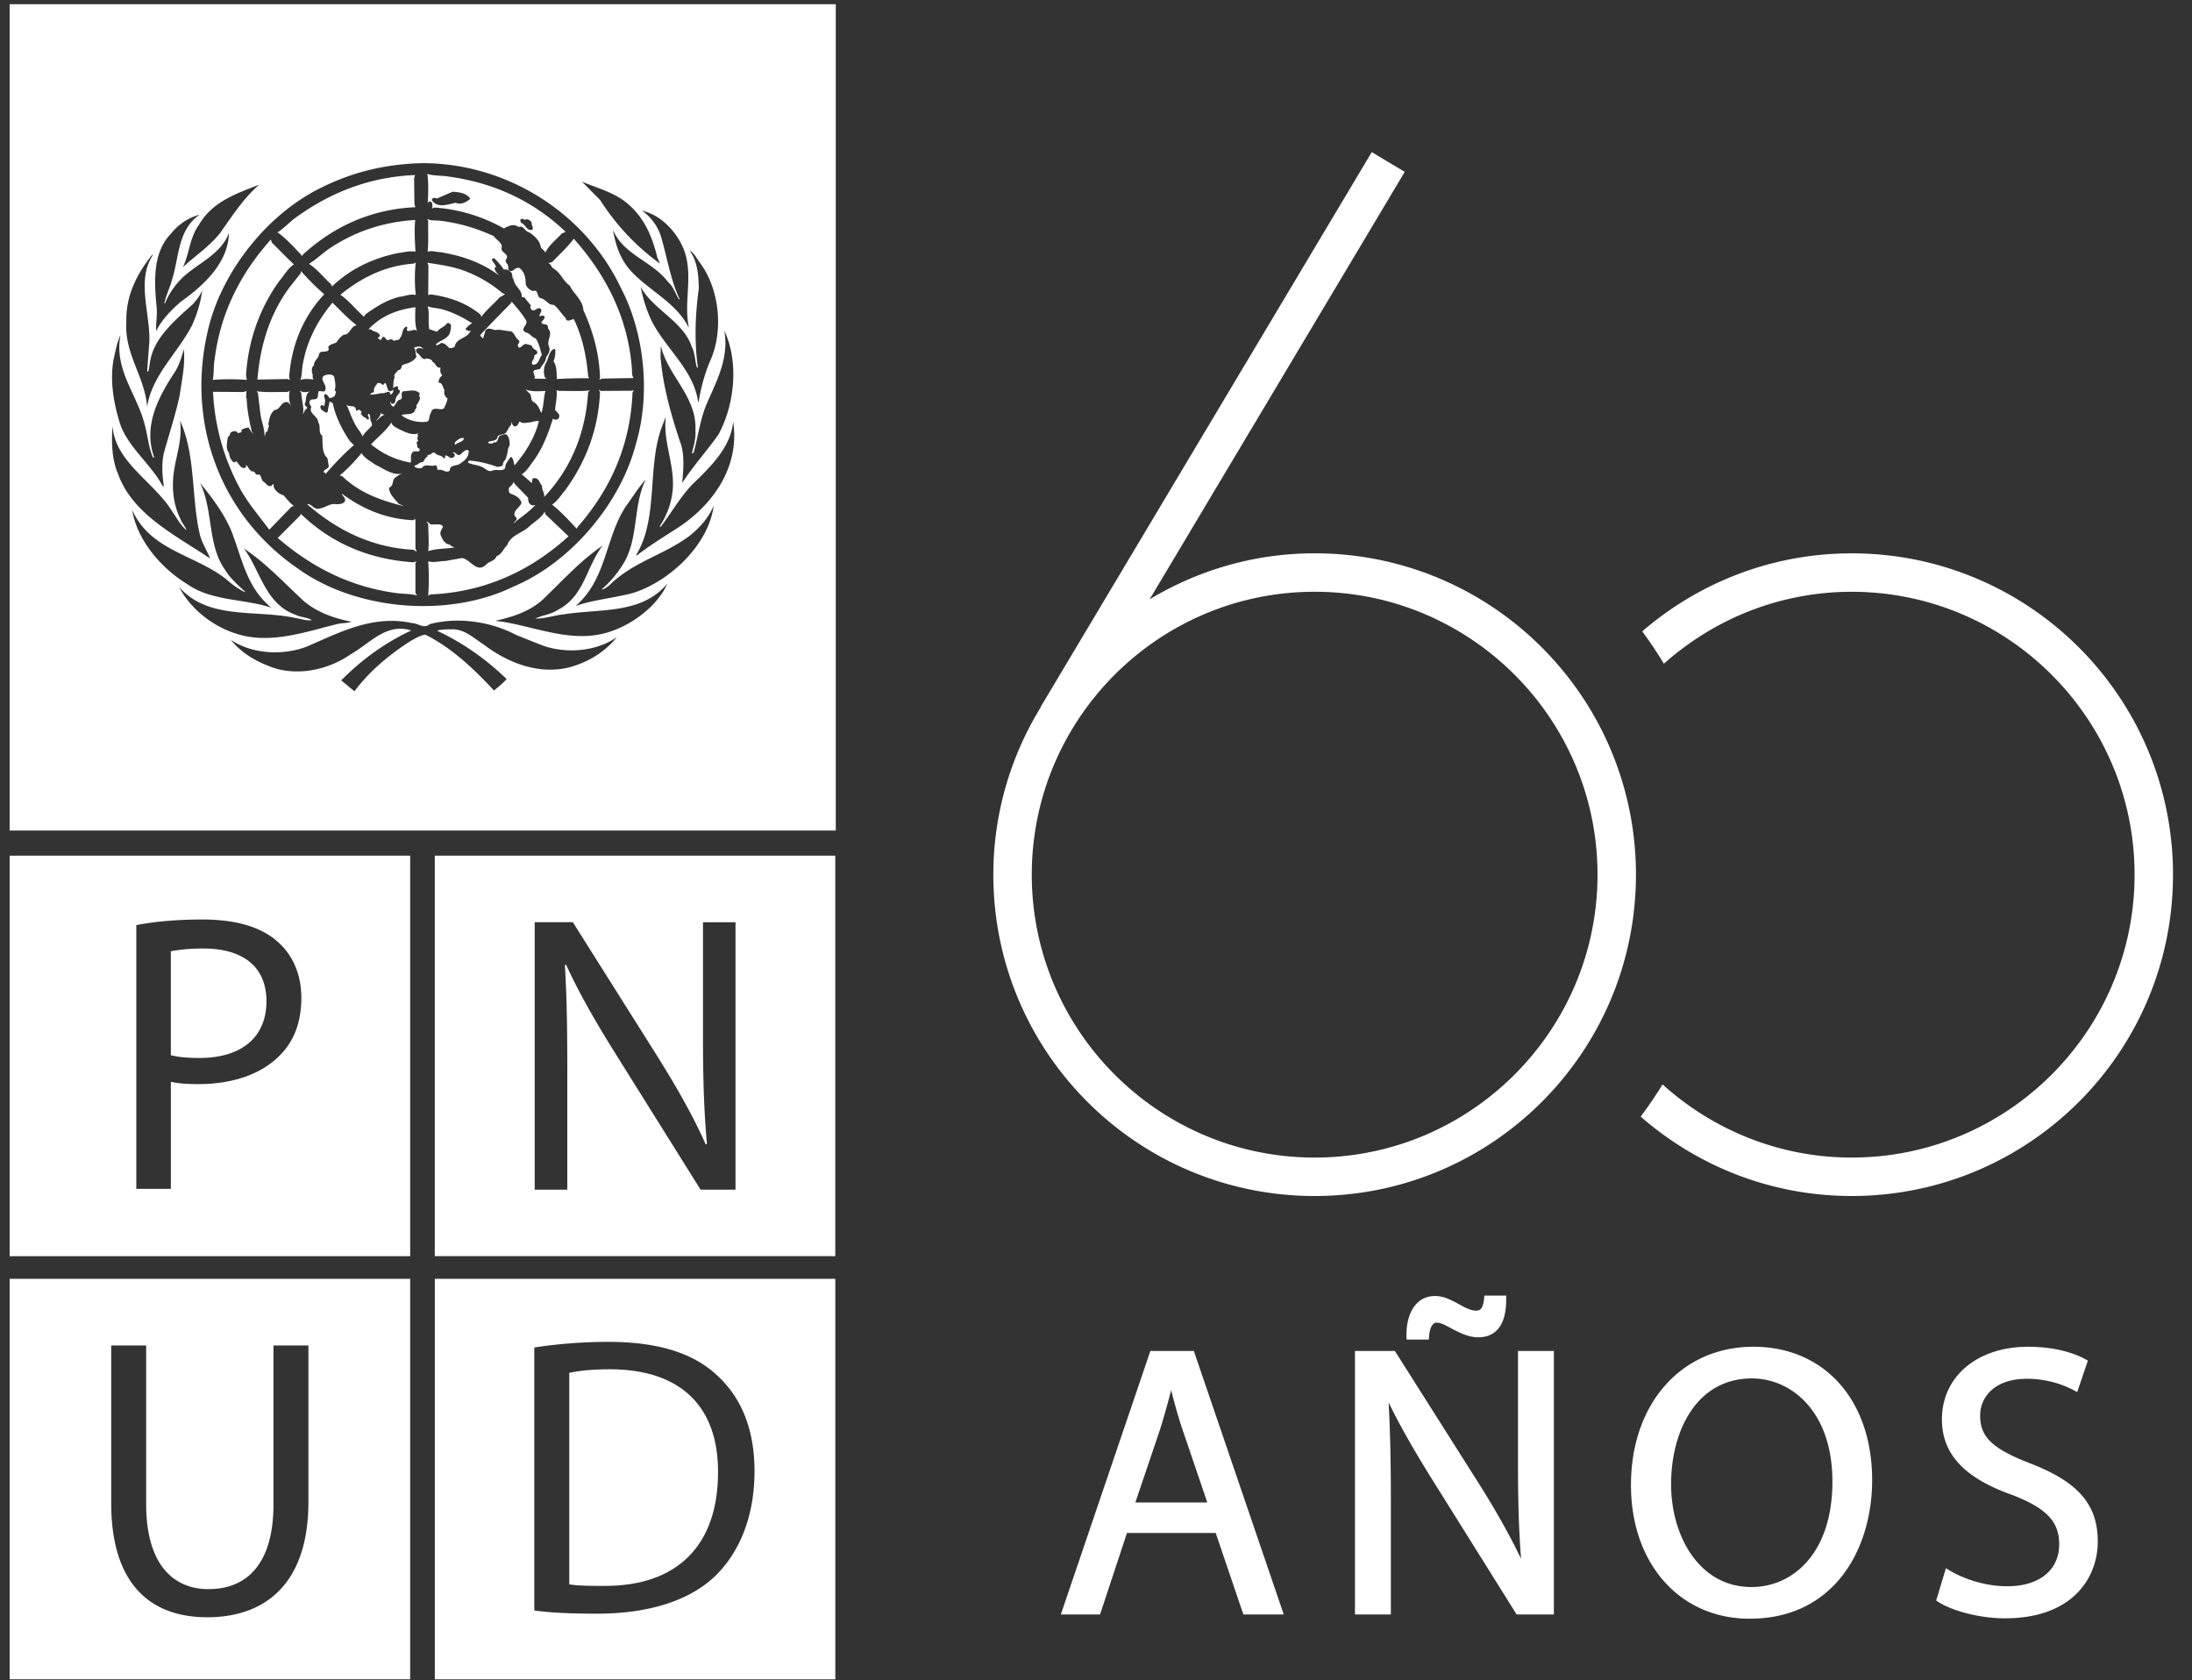
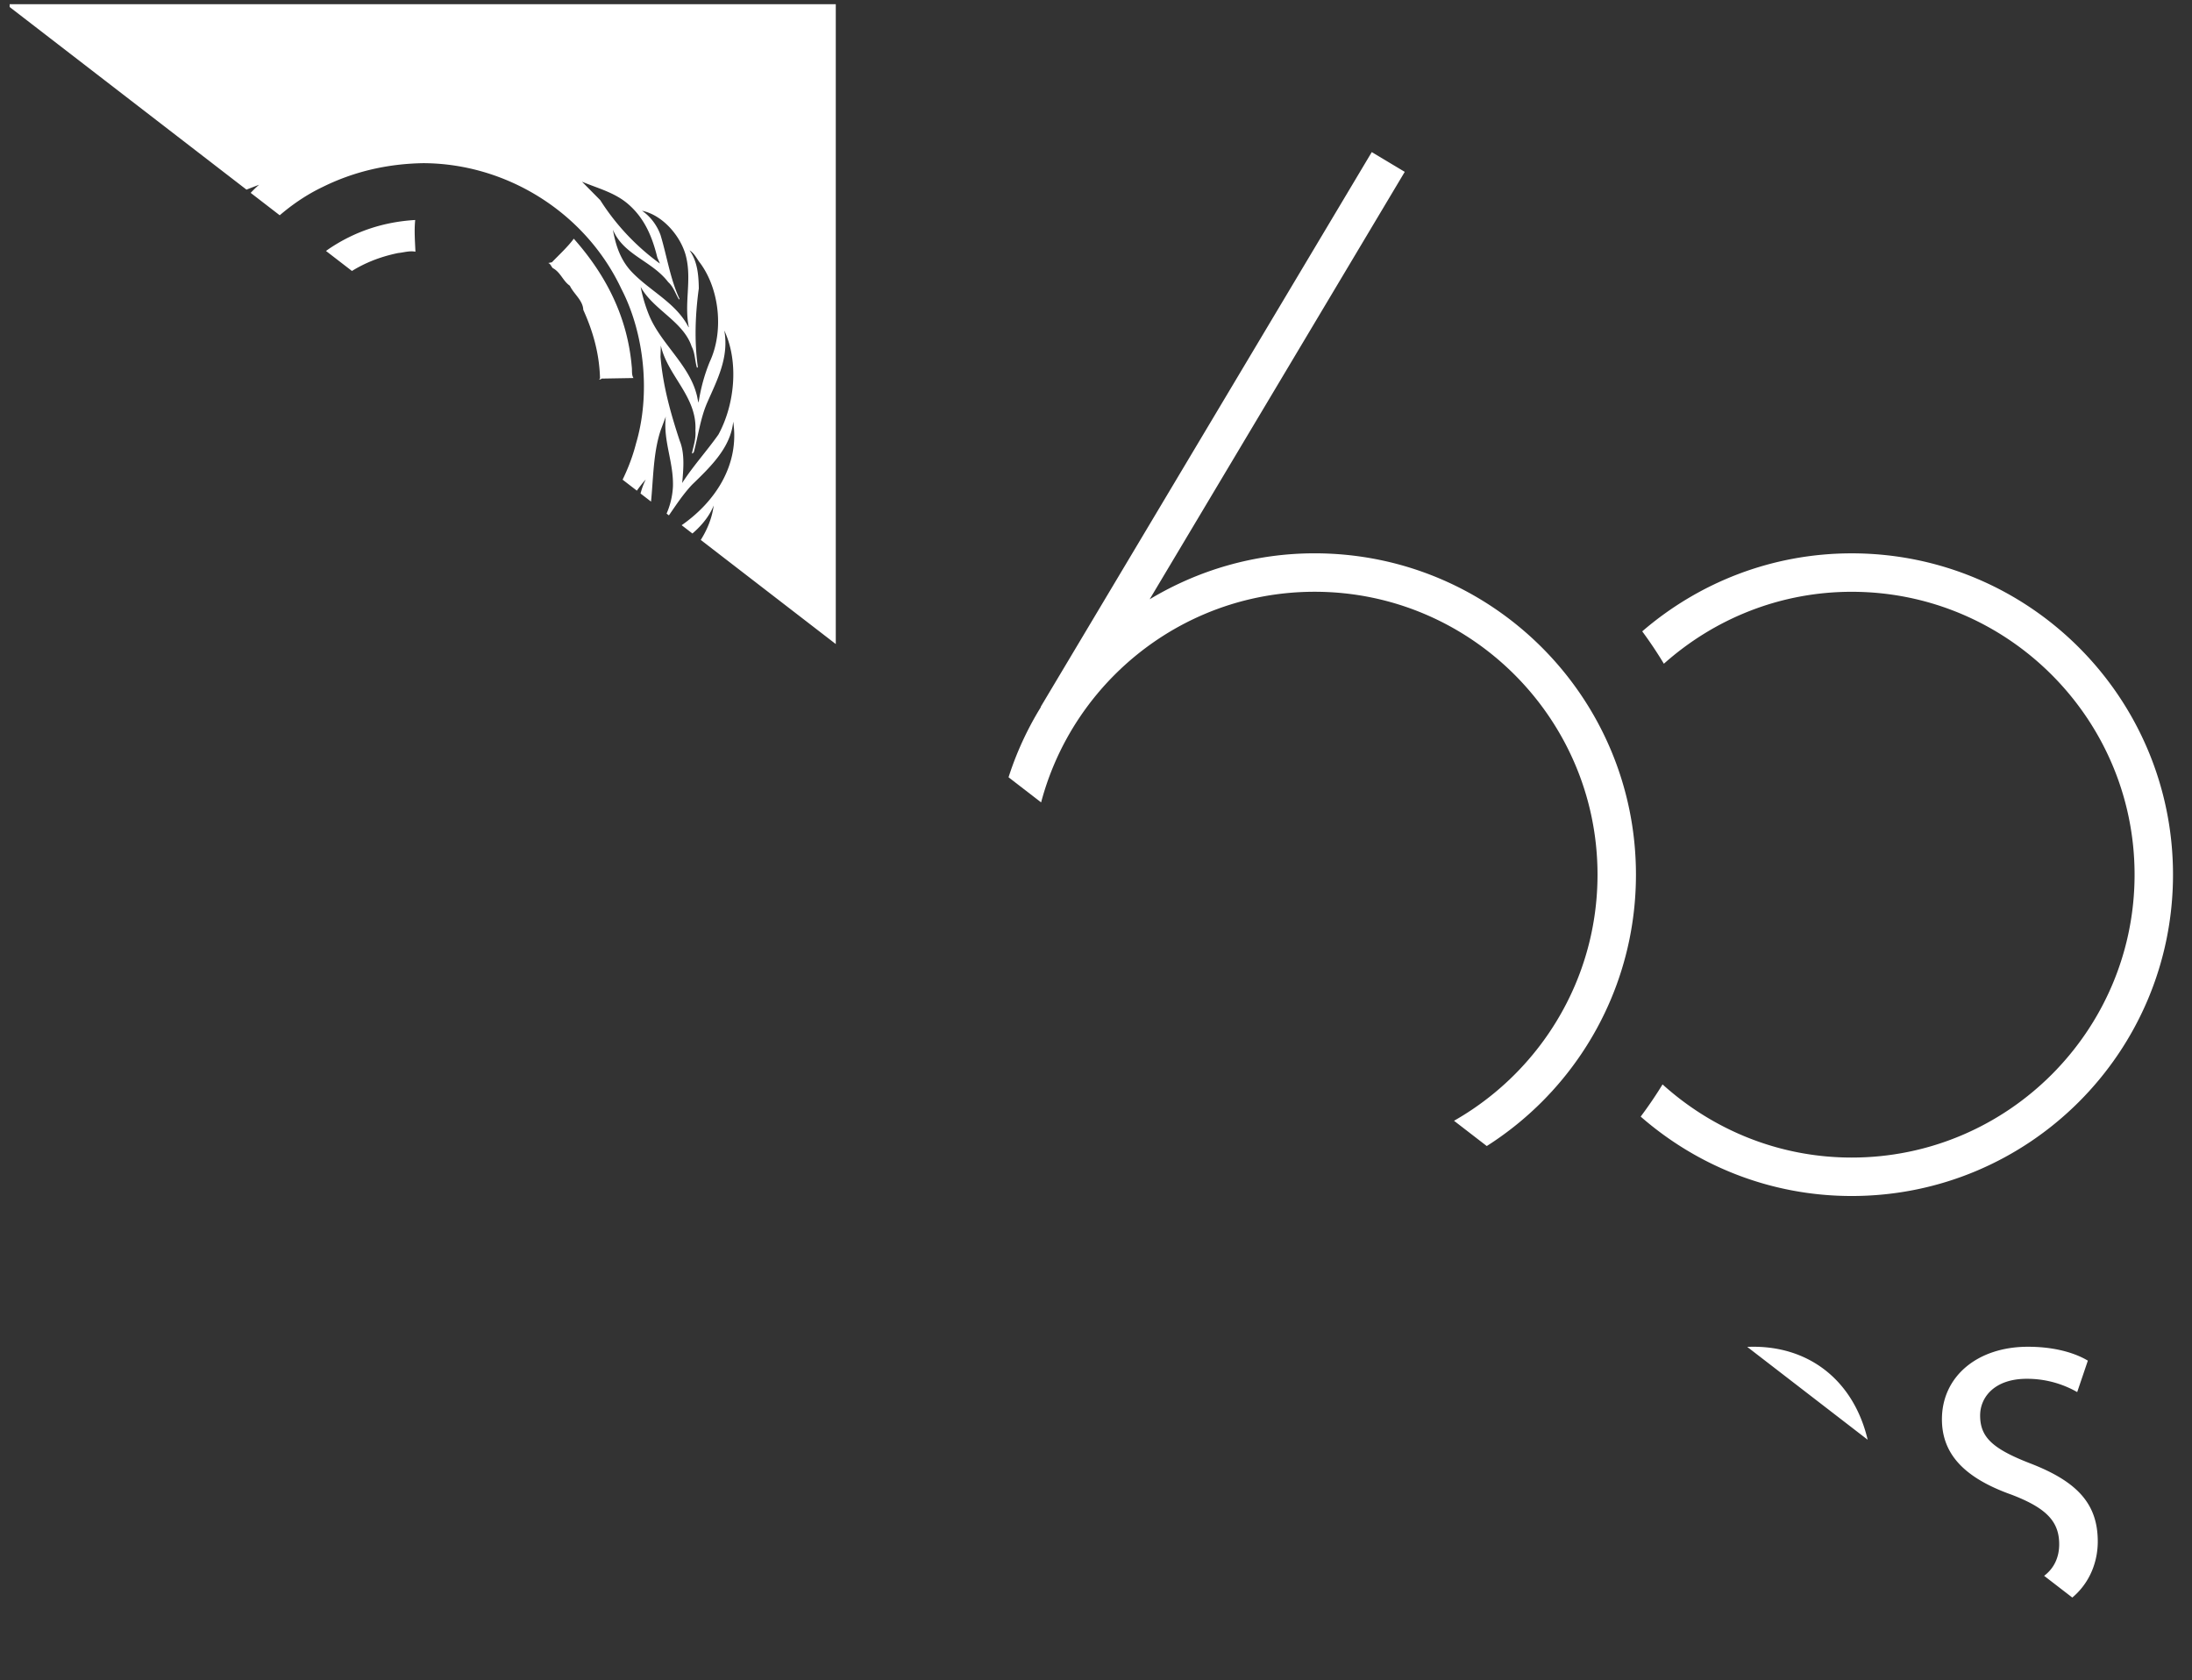
<svg xmlns="http://www.w3.org/2000/svg" width="167" height="128" fill="none">
  <rect width="100%" height="100%" fill="#333333" stroke="none" />
  <g clip-path="url(#clip0_51_2881)" fill="#fff">
-     <path d="M38.983 22.977l-.04.1c-.772.805-1.62 1.636-2.359 2.459.05.1.135.193.227.243.033-.201.141-.377.16-.587.2-.277.503-.1.764-.042.402-.092.779.092 1.19.084.303.15.328.537.605.688.075.109.018.235-.085.319.085.629.386-.168.707-.017.133.05.301.034.401.176.05.26.37.21.387.462-.025.125-.16.158-.245.226.076.252-.26.41-.142.68.487.092.504-.47.73-.722-.126-.436-.217-.88-.469-1.267-.278-.059-.445-.386-.721-.445-.538-.21.083-.545.016-.864-.285-.537-.738-1.016-1.126-1.493zm5.825 6.905l.116-.134c-.753.076-1.55.025-2.331.034l-.185-.06c.052.513-.085 1.008-.117 1.512l.277.301a.308.308 0 01-.06.387.327.327 0 01-.384-.025c-.353 1.123-.765 2.223-1.47 3.204-.277.352-.545.84-.907 1.024l.764.672c.043-.042.019-.11.025-.169 0-.1.05-.218.178-.2.369-.01.377.385.586.586-.041.32.236.571.143.865 2.114-2.232 3.172-4.967 3.365-7.997zm-4.012 8.585l-.006.006c.021-.002.045-.013.065-.006h-.059z" />
-     <path d="M39.303 39.716c.502-.392 1.044-.76 1.488-1.244-.088.006-.185.051-.28.01-.235-.108-.276-.318-.276-.562l-1.033-1.065-.058-.16c-.076.202-.226.327-.378.48.01.133-.041.334.118.427.335.109.772.327.846.72-.133.37-.839.706-.402 1.11.143.2-.2.276-.142.444l.117-.16zm-6.142-4.271c.218.043.067.277.225.36.345-.108.607.294.883.043-.017-.395.429-.36.67-.462.378-.226.807-.528.764-1.032l-.058-.075c-.26 0-.394.201-.588.36-.234.135-.352-.25-.545-.159.008.042.05.06.085.076.05.058.066.185 0 .243-.287.26-.42-.126-.689-.1v.1c.009.059-.016.151-.101.118-.168-.278-.512-.176-.68-.42-.109-.058-.21.017-.285.084-.057.126-.326-.017-.261.201-.209.076-.233.302-.385.437-.26-.042-.376.252-.622.243.026.05 0 .134.077.142a.859.859 0 00.486.06c.252-.403.672-.068 1.024-.219zm-1.511 7.451l.085-.127-.26.068c-3.273-.226-6.168-1.384-8.56-3.693l-.024.102-1.729 1.737c2.618 2.265 5.572 3.726 8.945 4.186.537.092 1.149.042 1.669.202l-.125-.202v-2.273zm4.213-17.721l-.16.06c-.066-.093-.234-.05-.225-.202.142-.134.326-.344.502-.403-.754-.47-1.535-.872-2.39-1.09-.336-.077-.689-.085-1.009-.202.16.479.018 1.183.12 1.737l.603.201c.178-.293.562-.352.73-.63.11-.091.235 0 .319.102.025.227-.034.453-.1.671-.227.453-.765.512-1.067.84.194.108.302-.093.462-.135.236.025.418.227.563.377.149.068.292-.025.428-.075.093-.696.965-.596 1.224-1.25zm-.2 10.07c.3.16.67.167.989.302.283.076.478.428.839.32.301-.169.805.1 1.006-.22-.033-.31.234-.537.37-.804l.1-.025c.169.176.16.436.235.629.235-.252.42-.53.63-.79.552-.806 1.023-1.669 1.224-2.592-.226.008-.453.05-.662.117-.242-.017-.537.126-.746-.042-.077-.067-.126.034-.118.101-.085.126-.168.285-.36.227-.154-.067-.154-.227-.203-.344.008.093-.025.176-.042.26-.176.184-.235.361-.36.563-.177.192-.462.124-.646.284-.034.403-.479.319-.73.445-.019.05.041.059.066.1.117.034.277.034.36-.083.354.092.28-.353.48-.503.176-.026.344-.177.528-.059.184.226.227.553.2.847-.2.201-.099.53-.242.763.034.278-.302.404-.26.681-.109.125-.293.142-.461.142a7.885 7.885 0 00-2.098-.479.146.146 0 00-.1.16zm-.965-1.368c.201-.21.627-.2.645-.503-.294-.042-.444.117-.645.277-.026.066-.119.184 0 .226zm-2.074 8.114c.62-.21 1.341-.176 2.014-.285-.135-.051-.269-.085-.37-.218-.394-.025-.578-.436-.704-.748-.059-.226.091-.41.185-.603-.167-.344-.688-.093-.992-.218-.083-.068-.142-.169-.259-.185l.126.185c0 .688.084 1.392 0 2.072zm8.877-3.021c-.235.463-.755.756-1.149 1.108-.545.546-1.434.663-1.711 1.452-.293.268-.395.688-.806.839-.15.402-.58.378-.824.671-.704.629-1.157-.402-1.794-.529l-1.285.227c-.445 0-.888.16-1.308.017.059.855.059 1.778 0 2.635l.16-.102c4.045-.175 7.534-1.71 10.53-4.43l-1.77-1.686-.043-.201zm-1.207-9.046c.26.176.083.554.36.705.327.168.444.545.587.83.051-.075.051-.167.076-.243.117-.46.1-.981.243-1.434-.504.025-1.083.076-1.527-.118l.26.26zm-5.036-9.337c-.847-.302-1.777-.428-2.701-.571l.083.184-.016 2.274.217-.042c1.395.193 2.669.638 3.77 1.536l.057.176c.378-.529.947-.982 1.393-1.485l.42-.244-.201-.083a9.76 9.76 0 00-3.022-1.745zm-3.406 13.81c.1-.008.16-.134.1-.218-.243-.05-.133-.319-.217-.47.007-.084.15-.067.117-.177-.168-.134.085-.284-.059-.428.04-.027.073-.075.113-.106-.508.214-1.049-.095-1.497-.296-.218-.126-.537-.252-.588-.52-.361.588-1.048 1.124-1.552 1.67a6.406 6.406 0 003.021 1.393c.06-.226-.034-.512.084-.705.084-.185.31-.176.478-.143zm-10.044-3.769c.218-.008.352.286.445.386-.27-.326-.252-.864-.185-1.233l-.185.084c-.778-.017-1.594.05-2.332-.058l.101.142.183 1.544c.077.596.337 1.166.32 1.753.093-.126.033-.377.26-.402-.093-.185.176-.344.026-.504.074-.402.125-.814.478-1.107.428-.017.461-.58.889-.605zm7.494.992l-.285-.143c-.05.21-.194.394-.345.545l.026.017c.201-.143.344-.404.604-.42z" />
    <path d="M22.387 38.541c-.285-.202-.537-.53-.78-.806-.276-.075-.562-.268-.705-.536-.084-.093-.008-.26-.101-.328l-.101.126c-.292.143-.402-.16-.603-.286-.261-.142-.135-.637-.487-.545-.134-.008-.177-.159-.26-.243-.327.033-.41-.327-.587-.503-.034.075 0 .176-.101.226-.336.076-.453-.336-.68-.503-.059.025-.1.092-.185.076a.99.99 0 01-.344-.705c-.276-.311-.15-.806-.1-1.184.05-.1.193-.159.168-.285.075-.175.26-.192.436-.201a.454.454 0 01.169.159c.108-.068.352.009.26-.234.142-.127.352-.17.545-.203.133.17.201.362.377.52l-.117-.183c-.202-.823-.361-1.662-.402-2.552.008-.05-.11-.074-.043-.125l.017.026c.008-.185-.009-.345.026-.47l-.228.083-2.332-.017a17.124 17.124 0 002.055 7.368c.596 1.106 1.469 2.105 2.232 3.138l1.67-1.729.201-.084zm9.063 1.091c-2.04-.101-3.827-.847-5.412-2.03.05.2.318.327.244.579-.144.226-.437.234-.673.226-.478-.076-.83.285-1.284.336-.41.125-.553-.378-.93-.336 2.332 2.038 5 3.314 8.121 3.481l.236.16-.101-.284v-2.217l-.201.085zM25.073 18.95c-.521.361-1 .83-1.536 1.15.62.394 1.132 1.048 1.694 1.568l.06.16c1.426-1.368 3.162-2.165 5.035-2.55.444-.043.888-.194 1.324-.101-.033-.798-.101-1.628-.017-2.417-2.433.143-4.614.882-6.56 2.19zm2.332 12.284c-.084-.042-.093-.033-.16.042-.042 0-.093.008-.125-.017 0-.478-.537-.193-.74-.445.237.436.361.931.605 1.367.15.387.486.69.638 1.066.16-.301.478-.545.706-.822a.446.446 0 00-.076-.327c-.077-.176-.01-.427-.144-.579-.217.075.076.294-.017.42-.092.058-.192-.017-.2-.101-.194-.034-.346-.202-.404-.378.16-.1-.041-.143-.083-.226zm-4.329-3.525c-.093.403-.042.873-.202 1.25.293-.134.722-.084 1.05-.041-.193-.101-.034-.345-.144-.479-.024-.21-.059-.47.143-.604-.025-.344.343-.52.379-.831.091-.352.493-.117.687-.302.126-.067.016-.184.016-.276.168-.227.428-.219.63-.345.142-.218.327-.453.562-.587.504.017.512-.688.99-.705-.654-.495-1.275-1.157-1.855-1.729-1.157 1.385-1.946 2.912-2.256 4.649zm-.143-7.064l-.017.16-.905 1.149c-1.485 2.04-2.191 4.397-2.4 6.964l2.299-.042.218.084c-.092-.059-.067-.16-.1-.243.184-2.391 1.023-4.523 2.676-6.302a16.812 16.812 0 01-1.771-1.77zm.461 10.472c.025-.152-.201-.193-.176-.345.16-.31.008-.814.42-.948-.294.05-.555.11-.807-.076l.127.202c.015.554.235 1.082.117 1.644.091-.159.118-.377.319-.477zm1.275 4.892c.1-.05.126.084.135.117v-.016c.646-.747 1.393-1.536 2.157-2.199l-.32-.319c-.596-.89-1.066-1.837-1.292-2.878l-.244-.126c-.009.269-.134.479-.117.747l-.084.101c-.176-.009-.286-.15-.435-.244-.034-.092-.128-.243.016-.318a.272.272 0 01.2.058c.076-.092.043-.226.085-.344.025-.2-.152-.386-.026-.562.16-.016.278.176.345.286.159.05.285-.085.42-.143 0-.143.2-.335-.018-.42.117-.327.034-.67-.017-.99-.092-.277-.401-.226-.628-.202-.68.22.108.731-.06 1.151-.092.243-.344.016-.52.117l-.067.445c-.101.26-.427.067-.58.243-.108.168.01.344.102.478-.235.537.528.706.521 1.191.234.302-.034.74.302 1.008.074.545-.075 1.284.403 1.711l.084.521c.1.36-.429.267-.362.587zm5.337.485c.185-.199.398-.327.628-.411-.743.15-1.403-.386-2.038-.68-.362-.27-.83-.487-1.05-.89-.494.605-1.081 1.235-1.668 1.712.26.017.403.303.62.428 1.258 1.049 2.828 1.553 4.288 1.913l-.404-.184c-.301-.345-.73-.747-.746-1.225.302-.102.268-.437.37-.663zm12.041-16.513l-.285.059c.176.042.227.252.344.378.613.327.772.981 1.308 1.35.301.63.999 1.116 1.024 1.837.73 1.612 1.225 3.316 1.275 5.212l-.067.1a.337.337 0 00.2-.075l2.417-.042c-.16-.236-.092-.58-.132-.865-.32-3.733-1.914-6.93-4.416-9.75-.46.621-1.09 1.2-1.668 1.796z" />
-     <path d="M18.806 28.943l-.06-.327a13.64 13.64 0 012.518-7.191c.377-.428.653-.966 1.124-1.284-.546-.512-1.115-1.108-1.688-1.67l-.058-.227c-2.391 2.66-3.868 5.698-4.295 9.163-.093.503-.033 1.024-.135 1.536.84-.068 1.754-.068 2.594 0zm4.228-9.433l.042-.115c2.45-2.233 5.302-3.458 8.575-3.61l-.076-.2-.025-2.014.068-.235c-3.374.134-6.369 1.284-9.028 3.197-.512.352-.966.89-1.485 1.192h.075c.662.486 1.292 1.182 1.854 1.786zm8.616 3.894c-1.35.176-2.593.638-3.582 1.687h.185c.2.201.528.159.68.428.075.151-.144.134-.135.26.042.033.1.042.135.1.158.06.124-.092.183-.159.21-.21.245.201.445.201.143-.092.343-.1.445.059.134-.118.42-.008.461-.226.26-.277.118-.705.504-.882.134.075-.008.202.042.32.26.109.554-.218.763.042-.191-.546-.143-1.225-.126-1.83zm14.123 6.379l-.144-.101.084.227c-.134 2.794-1.065 5.261-2.66 7.45-.31.37-.603.823-.99 1.084.638.503 1.345 1.258 1.872 1.838l.067-.127c2.567-2.928 4.028-6.318 4.188-10.245l.1-.2-.127.058-2.39.016zm-14.239-9.701c-2.131.15-3.978 1.04-5.598 2.374.64.445 1.208 1.158 1.788 1.67.042-.058.084-.117.127-.184.797-.57 1.619-1.09 2.558-1.326.42-.041.83-.244 1.267-.143a11.256 11.256 0 010-2.475l-.142.084zm1.046-4.514c0-.075.035-.143.078-.201.117-.068.216.033.267.117.009.117.06.319-.04.386.1.016.15-.059.242-.059 1.922.143 3.702.705 5.296 1.611v-.042c.326-.16.747-.369 1.081-.083.404-.152.479.344.806.402.395.235.84.671.89 1.133.075.151.31.26.344.42.269-.57.805-.974 1.267-1.469l.285-.118c-2.533-2.416-5.545-3.75-8.903-4.211-.538-.093-1.124-.042-1.636-.202.101.663.076 1.57.024 2.316zm7.553 1.124c.168.05.32.126.378.302-.042.192.176.353.042.504-.452.117-.494-.395-.847-.521a.338.338 0 01-.058-.242c.16-.194.31.125.485-.043zm-7.208-1.526c.068-.136.261-.085.361-.043l1.209-.52c.487.042 1.024.1 1.31.503v.06c-.302.25-.688.452-1.092.284-.553.109-1.327.428-1.77-.142-.017-.042-.069-.1-.017-.142zm-.345 4.01c.32-.109.647.025.967.034 1.645.268 3.197.797 4.514 1.812-.158-.167-.352-.36-.387-.604.027-.033.06-.042.102-.033.016-.261-.26-.395-.302-.63.042-.05.101-.1.184-.076.285.27.529.563.738.865.185-.076.335.042.47.142.245.143.093.454.278.622.034.494.637.771.602 1.267.01.117.152.025.203.083l.504.621c-.093.118-.019.26.083.345.227.1.354-.185.58-.143.327.185-.05.402-.018.603.126.01.285-.1.385.026.042.184-.149.302-.225.42 0 .184.15.142.285.184.151-.008.243.176.202.302.42.436-.125.906.075 1.368.135.302-.034.595-.218.822.008.369-.328.596-.461.906l-.428.083c-.226.227.192.505-.034.647l.94.017-.1-.1c-.136-.37-.103-.865.125-1.192.142-.302.176-.663.445-.923.058-.016.167-.126.218 0 .015.284-.009.612-.143.864.269.386.236.89.261 1.368a34.21 34.21 0 012.458-.059l-.076-.159c-.127-1.553-.444-3.021-1.092-4.346-.174.008-.3.15-.502.1a.159.159 0 01-.101-.168c-.336-.318-.545-.738-.923-1.023-.427.041-.62-.454-1.007-.504-.343-.142-.108-.696-.604-.545-.243-.1-.477-.286-.528-.562 0-.437-.084-.908-.479-1.192-.302-.109-.427.294-.73.227-.168-.084-.092-.303-.143-.445-.058-.126-.201-.218-.175-.386.395-.52-.477-.512-.287-1.023-.05-.37-.426-.513-.62-.806-1.3-.588-2.6-.99-4.069-1.167-.361-.05-.696.025-1.008-.142l.085.159c-.017.78.034 1.611-.044 2.341zm-.846 7.988c-.251.42-.672.512-1.065.63-.11.134-.084.427-.343.402-.085.185-.371.293-.26.562-.136.286-.069.655-.144.965-.495.31-.352-.41-.604-.562l-.084.142c-.1.025-.167-.033-.234-.1-.077-.026-.202-.05-.268.017-.11.184-.279.335-.236.588-.051.15-.303.1-.27.26.277-.01.58-.06.848-.119.194.05.352-.09.546-.1.067.033.142.1.117.201h.067c.134-.1.194-.252.134-.403.017-.176.21-.176.328-.226.11.05.042.16.06.244.376.143-.093.42-.144.62-.101.16 0 .521-.318.47a.118.118 0 01-.084-.143h-.043a.433.433 0 00.227.378c.236-.192.243-.52.578-.563.177-.183-.075-.469.186-.62.438-.008.905-.192 1.251.16-.027.15-.085.218.04.344-.083.192-.141.402-.3.562a.29.29 0 01-.086.318c-.117.512-.705.269-1.048.445.528.403 1.166.554 1.853.503.362-.016.202-.46.386-.662.118-.588.657-.185.982-.344.126-.252.253-.495.286-.78a.558.558 0 01-.226-.63c-.142-.193-.126-.546-.436-.578-.051-.068-.01-.152.033-.202-.008-.185.176-.243.226-.387-.192-.125-.142-.402-.126-.56-.327.09-.362-.337-.604-.43-.059-.192-.268-.226-.435-.259-.404.193-.472-.303-.773-.42-.033-.092-.1-.226 0-.302.15-.126.352-.017.528-.025l-.142-.075c-.135-.152-.428-.06-.603 0 .167.167.099.468.2.68zM20.3 76.28c0-2.723-1.904-4.02-4.808-4.02-1.147 0-2.024.12-2.476.212v7.917c.571.153 1.329.211 2.174.211 3.206 0 5.11-1.57 5.11-4.32z" />
    <path d="M.736 95.701H31.25V65.188H.736V95.7zm9.649-25.227c1.271-.243 2.933-.425 5.048-.425 2.603 0 4.505.604 5.715 1.691 1.117.968 1.81 2.447 1.81 4.264 0 1.842-.541 3.292-1.6 4.355-1.39 1.475-3.657 2.234-6.224 2.234-.789 0-1.512-.029-2.118-.18v8.161h-2.631v-20.1zm44.319 41.7c.03-4.866-2.693-7.858-8.253-7.858-1.36 0-2.387.119-3.082.271v16.112c.66.12 1.627.12 2.659.12 5.62.03 8.676-3.143 8.676-8.645z" />
    <path d="M33.128 127.939H63.64V97.426H33.128v30.513zm7.579-25.285a38.003 38.003 0 015.623-.426c3.78 0 6.468.848 8.256 2.509 1.839 1.665 2.897 4.052 2.897 7.347 0 3.323-1.058 6.047-2.929 7.92-1.938 1.907-5.08 2.931-9.04 2.931-1.904 0-3.447-.058-4.807-.239v-20.042zM.735 127.936h30.513V97.424H.735v30.512zm7.737-25.435h2.663v12.091c0 4.534 2.024 6.474 4.745 6.474 2.991 0 4.956-1.997 4.956-6.474v-12.091h2.661v11.914c0 6.252-3.297 8.794-7.708 8.794-4.173 0-7.317-2.355-7.317-8.705v-12.003zm55.165-37.315H33.125v30.513h30.512V65.186zm-7.6 25.448h-2.662l-6.468-10.338c-1.419-2.27-2.778-4.598-3.778-6.801l-.093.03c.155 2.57.185 5.014.185 8.4v8.709h-2.484V70.258h2.905l6.5 10.308c1.484 2.386 2.687 4.503 3.624 6.619l.093-.028c-.242-2.72-.301-5.199-.301-8.343v-8.556h2.478v20.376zM.735.32v62.952h62.94V.32H.735zM11.011 32.3c.242.847.301 1.762.646 2.559.033.017.059-.016.083-.042-.864-2.417.378-4.657 1.627-6.545.303-.512.48-1.082.63-1.67.134 1.091-.142 2.35-.302 3.483-.303 1.443-.755 2.81-1.15 4.211-.26.873-.192 1.863-.058 2.778l-.126-.1c-.915-1.687-2.727-3.004-3.264-4.85-.444-1.47-.738-3.172-.436-4.775.143-.62.251-1.259.52-1.83-.512 2.619 1.251 4.507 1.83 6.78zm.368-6.302l-.168 2.257c.025.017.025.085.084.059.076-.251.093-.52.143-.78.302-1.82 1.88-3.113 3.264-4.372.293-.327.553-.663.704-1.049-.11.907-.394 1.821-.77 2.66-1.076 2.098-3.064 3.817-3.425 6.217-.176-2.298-1.745-4.018-1.585-6.46-.05-1.98.772-3.6 1.93-5.077.034-.016.059-.05.101-.042-1.276 1.94-.219 4.38-.278 6.587zm41.098-1.082l-.017.017c-.958-1.888-2.995-2.778-4.396-4.288-.814-.898-1.167-1.988-1.368-3.146.805 1.938 2.97 2.366 4.212 3.993.42.378.554.898.823 1.326l.041-.042c-.713-1.527-.956-3.247-1.45-4.875-.253-.704-.748-1.4-1.411-1.845 1.628.335 3.046 2.038 3.382 3.599.395 1.762-.176 3.483.184 5.26zm.763-2.945c-.016-1.057-.116-2.081-.705-2.895.379.219.547.637.807.965 1.485 2.014 1.811 5.219.729 7.526a13.246 13.246 0 00-.847 3.105c-.076-.184-.092-.436-.158-.646-.59-2.257-2.73-3.868-3.61-6a11.225 11.225 0 01-.646-2.173c.94 1.737 3.255 2.635 3.885 4.548.26.487.243 1.09.403 1.61.034 0 .068-.024.068-.058-.278-1.972-.194-4.036.074-5.982zm1.94 3.205c1.132 2.425.788 5.663-.445 7.928-.881 1.251-1.948 2.418-2.762 3.693.092-1.007.211-2.248-.184-3.205-.679-2.056-1.275-4.145-1.468-6.402l.025-.865c.512 2.308 2.778 3.894 2.634 6.479.051.628-.143 1.157-.26 1.711l.042.041.1-.116c.337-1.267.505-2.602 1.026-3.785.746-1.703 1.668-3.424 1.292-5.48zm-8.745 19.408c1.804-1.797 4.154-2.3 6.1-3.76.782-.62 1.495-1.434 1.838-2.315-.37 2.979-3.331 5.773-6.126 6.66-1.442.388-2.985.513-4.388.991 2.375-2.038 2.241-5.193 3.827-7.592.505-.68.923-1.393 1.51-2.039-.964 1.938-.546 4.447-1.652 6.325a8.322 8.322 0 01-1.713 2.057c.22-.009.413-.201.604-.327zm-7.837 7.148c-.275.312-.628.605-.964.873-1.561-1.686-3.297-3.306-5.236-4.254-.378.05-.74.277-1.083.462-1.577.998-3.138 2.282-4.312 3.85l-1.007-.83c1.611-1.628 3.39-2.895 5.337-3.8-1.912-.605-3.163.998-4.615 1.812-1.695 1.182-4.128 1.737-6.175.923-1.1-.42-2.166-1.033-2.963-2.03 1.612 1.107 4.011 1.225 5.84.503 2.459-1.067 5.01-2.417 7.972-1.771.46.008.914.47 1.35.076 2.197-.571 4.69-.177 6.586.83l1.955.78c1.814.672 4.162.488 5.715-.62-.797.998-1.887 1.711-3.02 2.114-2.518.94-5.144-.042-7.108-1.535-.797-.504-1.502-1.234-2.533-1.167-.371-.008-.731.009-1.05.1 1.913.89 3.684 2.115 5.312 3.684zm-21.446-8.315c-1.368-1.904-.89-4.573-1.913-6.62.932 1.116 1.779 2.273 2.341 3.54.84 2.065 1.159 4.398 3.096 5.958-2.098-.687-4.555-.495-6.402-1.787-2.022-1.242-3.826-3.347-4.204-5.664 1.394 3.154 4.883 3.416 7.226 5.337.427.377.88.705 1.366.931l.026-.025c-.538-.487-1.159-1.04-1.536-1.67zm5.362 3.667c.419.059.805.226 1.25.16-.353-.227-.848-.201-1.233-.404-2.333-.822-2.677-3.347-3.944-5.05 1.62 1.074 2.979 2.526 4.472 3.926 1.075.94 2.365 1.377 3.726 1.653-.328.118-.756.084-1.108.177-2.442.603-5.161 1.586-7.753.705-1.686-.53-3.424-1.863-4.27-3.524 2.23 2.541 5.881 1.694 8.86 2.357zm24.165.965c-2.828 1.066-5.672-.244-8.382-.68l-.52-.067v-.016c1.292-.294 2.55-.68 3.582-1.612 1.52-1.46 2.87-2.962 4.556-4.112-1.25 1.604-1.383 3.885-3.448 4.917-.511.336-1.159.395-1.685.647.754.017 1.44-.252 2.188-.327 2.769-.436 5.94.009 7.88-2.35-.722 1.644-2.526 3.021-4.171 3.6zm3.398-28.437l.202.47a17.652 17.652 0 01-4.548-4.832l-1.393-1.41c1.226.52 2.543.83 3.59 1.771 1.234 1.099 1.788 2.526 2.149 4.001zm-2.735 2.4c1.745 3.365 2.242 7.997 1.108 11.798-1.15 4.489-4.926 9.028-9.322 10.874-4.95 2.425-11.983 1.82-16.396-1.343-6.133-4.204-8.643-11.444-6.788-18.593 1.124-4.246 4.505-8.533 8.642-10.505 2.325-1.15 4.868-1.762 7.635-1.812 6.328.008 12.368 3.725 15.121 9.582zM16.732 17.8c-.821 1.016-1.87 1.687-2.801 2.56.503-1.04.52-2.283 1.232-3.239 1.016-1.77 2.895-2.391 4.574-3.046-1.234 1.082-2.09 2.45-3.005 3.726zm-3.607 3.449c-.168.63-.461 1.208-.605 1.855l.043.033c.276-.73.763-1.418 1.368-2.014 1.182-1.09 2.928-1.77 3.506-3.381-.025 2.24-1.896 4.002-3.684 5.26-.738.647-1.45 1.385-1.853 2.216-.042-.563.084-1.133.041-1.737-.193-1.955-.335-4.187 1.05-5.639.595-.746 1.359-1.267 2.215-1.484-1.661 1.14-1.553 3.188-2.081 4.891zM8.577 32.468c.202 2.777 3.188 4.245 4.573 6.545.328.47.612.99 1.048 1.383-.067-.294-.343-.545-.444-.848-.486-.964-.662-2.114-.545-3.28.135-1.417.73-2.736.503-4.228 1.217 2.626.848 5.898 1.527 8.742.176.622.537 1.175.772 1.77-2.5-1.703-5.907-3.322-7.014-6.443-.47-1.074-.522-2.407-.42-3.641zm43.238 7.626c-1.117.73-2.25 1.41-3.323 2.24v-.1c1.645-2.735.838-6.486 1.854-9.49l.377-1.007c-.21 1.872.606 3.458.546 5.337-.06 1.133-.428 2.14-1.023 3.046h.1c.806-1.057 1.434-2.182 2.375-3.189 1.46-1.41 2.946-2.852 3.139-4.808.492 3.264-1.337 6.125-4.045 7.971zm89.259 2.062c-6.104 0-11.672 2.248-15.959 5.943a31.234 31.234 0 011.649 2.467c3.811-3.397 8.815-5.481 14.31-5.481 11.883 0 21.551 9.668 21.551 21.551s-9.668 21.551-21.551 21.551c-5.544 0-10.588-2.122-14.411-5.573a31.28 31.28 0 01-1.666 2.453c4.303 3.756 9.916 6.049 16.077 6.049 13.519 0 24.479-10.96 24.479-24.48s-10.96-24.48-24.479-24.48zm-40.917-.002c-4.601 0-8.891 1.293-12.569 3.502l19.435-32.563-2.513-1.505-25.227 42.269.017.01a24.325 24.325 0 00-3.622 12.768c0 13.52 10.96 24.481 24.479 24.481 13.52 0 24.48-10.96 24.48-24.48 0-13.521-10.96-24.482-24.48-24.482zm0 46.034c-11.883 0-21.55-9.669-21.55-21.553s9.667-21.552 21.55-21.552c11.884 0 21.552 9.668 21.552 21.552s-9.668 21.553-21.552 21.553zm33.434 14.413c-5.495 0-9.334 4.332-9.334 10.535 0 5.996 3.718 10.184 9.041 10.184 6.448 0 9.334-5.307 9.334-10.565 0-6.073-3.634-10.154-9.041-10.154zm-.146 18.306c-4.025 0-6.131-3.939-6.131-7.83 0-4.013 1.905-8.063 6.16-8.063 2.952 0 6.13 2.459 6.13 7.858 0 5.551-3.094 8.035-6.159 8.035zm21.232-9.42c-2.89-1.118-3.818-2.006-3.818-3.652 0-1.39 1.098-2.793 3.553-2.793a7.68 7.68 0 013.669.917l.173.095.812-2.396-.12-.068c-.651-.37-2.096-.989-4.446-.989-3.857 0-6.552 2.272-6.552 5.526 0 2.636 1.692 4.463 5.32 5.75 2.635 1.012 3.614 2.034 3.614 3.77 0 1.974-1.519 3.201-3.964 3.201-1.518 0-3.194-.472-4.482-1.263l-.185-.113-.742 2.462.103.068c1.118.746 3.276 1.288 5.131 1.288 5.224 0 7.078-3.151 7.078-5.849 0-2.819-1.49-4.544-5.144-5.954zm-45.823-9.432l.012-.154c.037-.517.171-1.134.594-1.134.303 0 .628.175 1.04.398l.262.141c.65.325 1.2.574 1.862.574.59 0 1.068-.182 1.421-.54.487-.496.725-1.327.707-2.471l-.003-.164h-1.661l-.014.15c-.088.92-.324.993-.626.993-.422 0-.855-.243-1.33-.508l-.087-.046c-.57-.3-1.063-.559-1.717-.559-.541 0-1.018.199-1.383.576-.536.554-.811 1.471-.775 2.583l.005.161h1.693zm-17.899.868H87.64l-6.745 19.854-.076.22h2.99l2.05-6.21h6.76l2.07 6.097.038.113h3.077l-6.811-19.961-.038-.113zm-4.457 11.54l1.86-5.494c.29-.917.57-1.901.867-3.064.252.981.521 1.997.897 3.096l1.857 5.462h-5.481zm29.152-3.113c0 2.637.042 4.938.233 7.398-.892-1.843-1.954-3.734-3.236-5.76l-6.327-9.987-.049-.078h-3.041v20.074h2.735v-8.602c0-3.045-.05-5.285-.171-7.549.84 1.727 1.943 3.67 3.437 6.056l6.267 10.017.049.078h2.837v-20.074h-2.734v8.427z" />
  </g>
  <defs>
    <clipPath id="clip0_51_2881">
-       <path fill="#fff" transform="translate(.042)" d="M0 0h166v128H0z" />
+       <path fill="#fff" transform="translate(.042)" d="M0 0h166v128z" />
    </clipPath>
  </defs>
</svg>